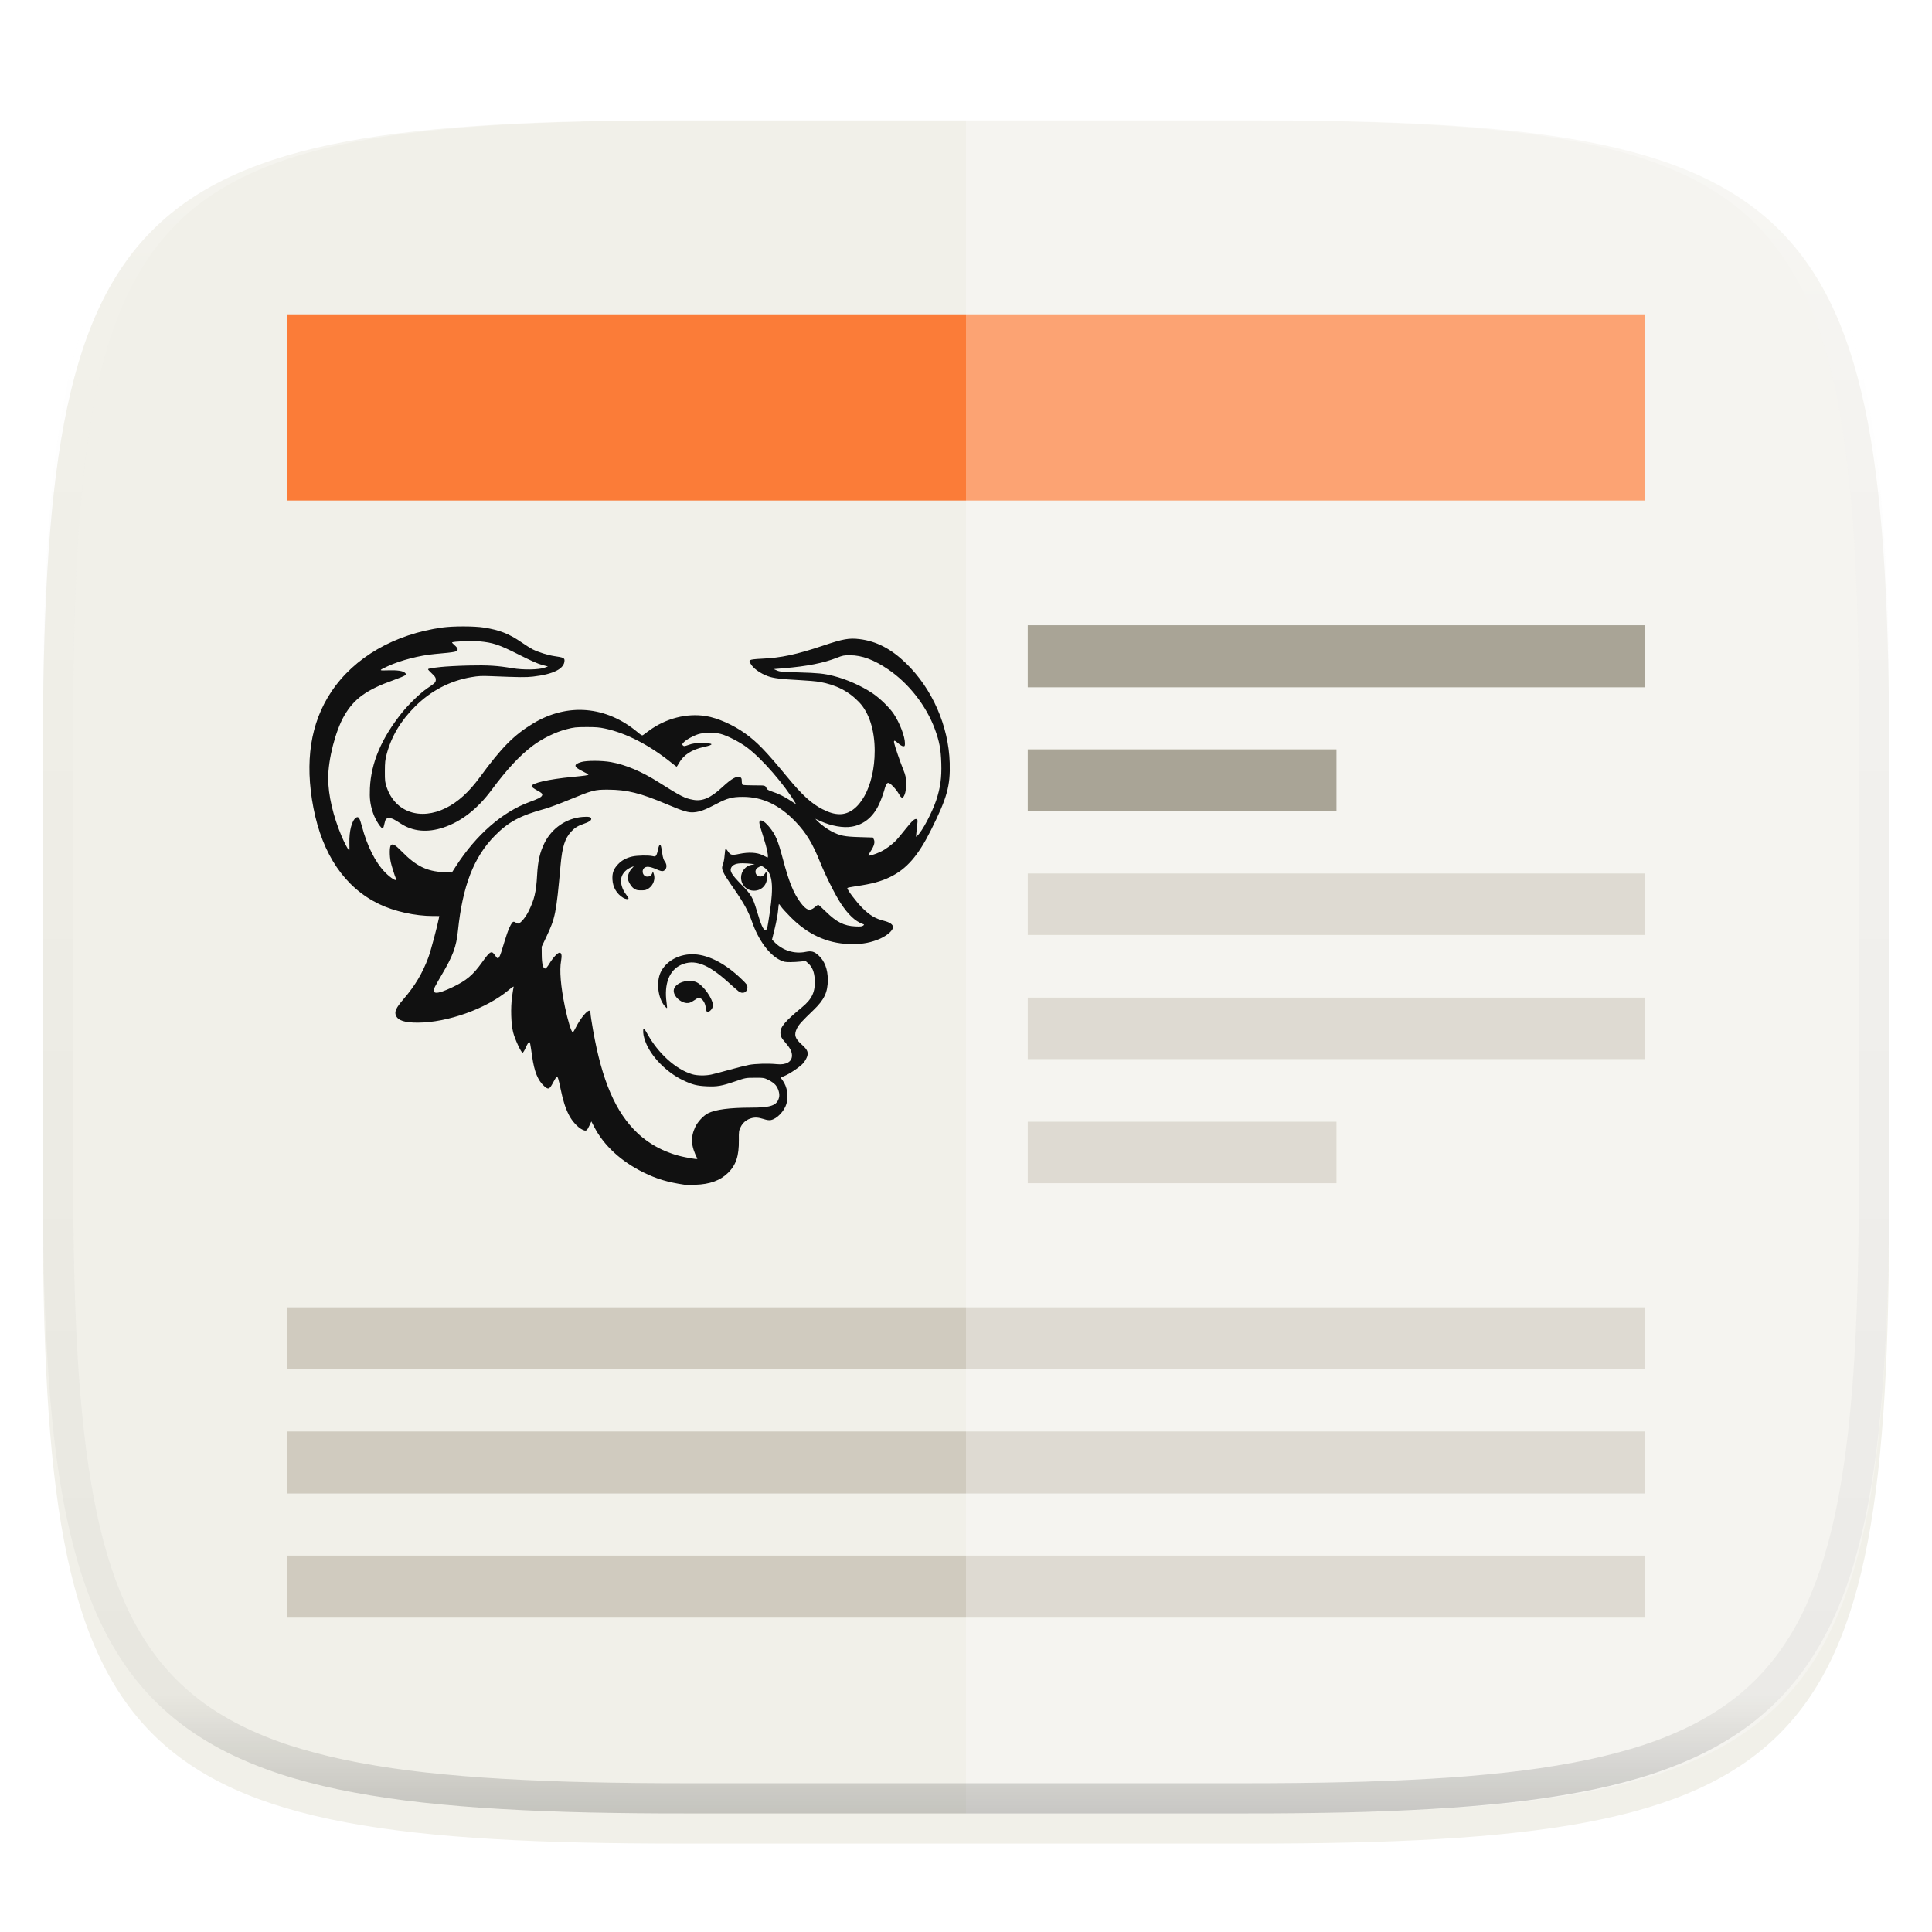
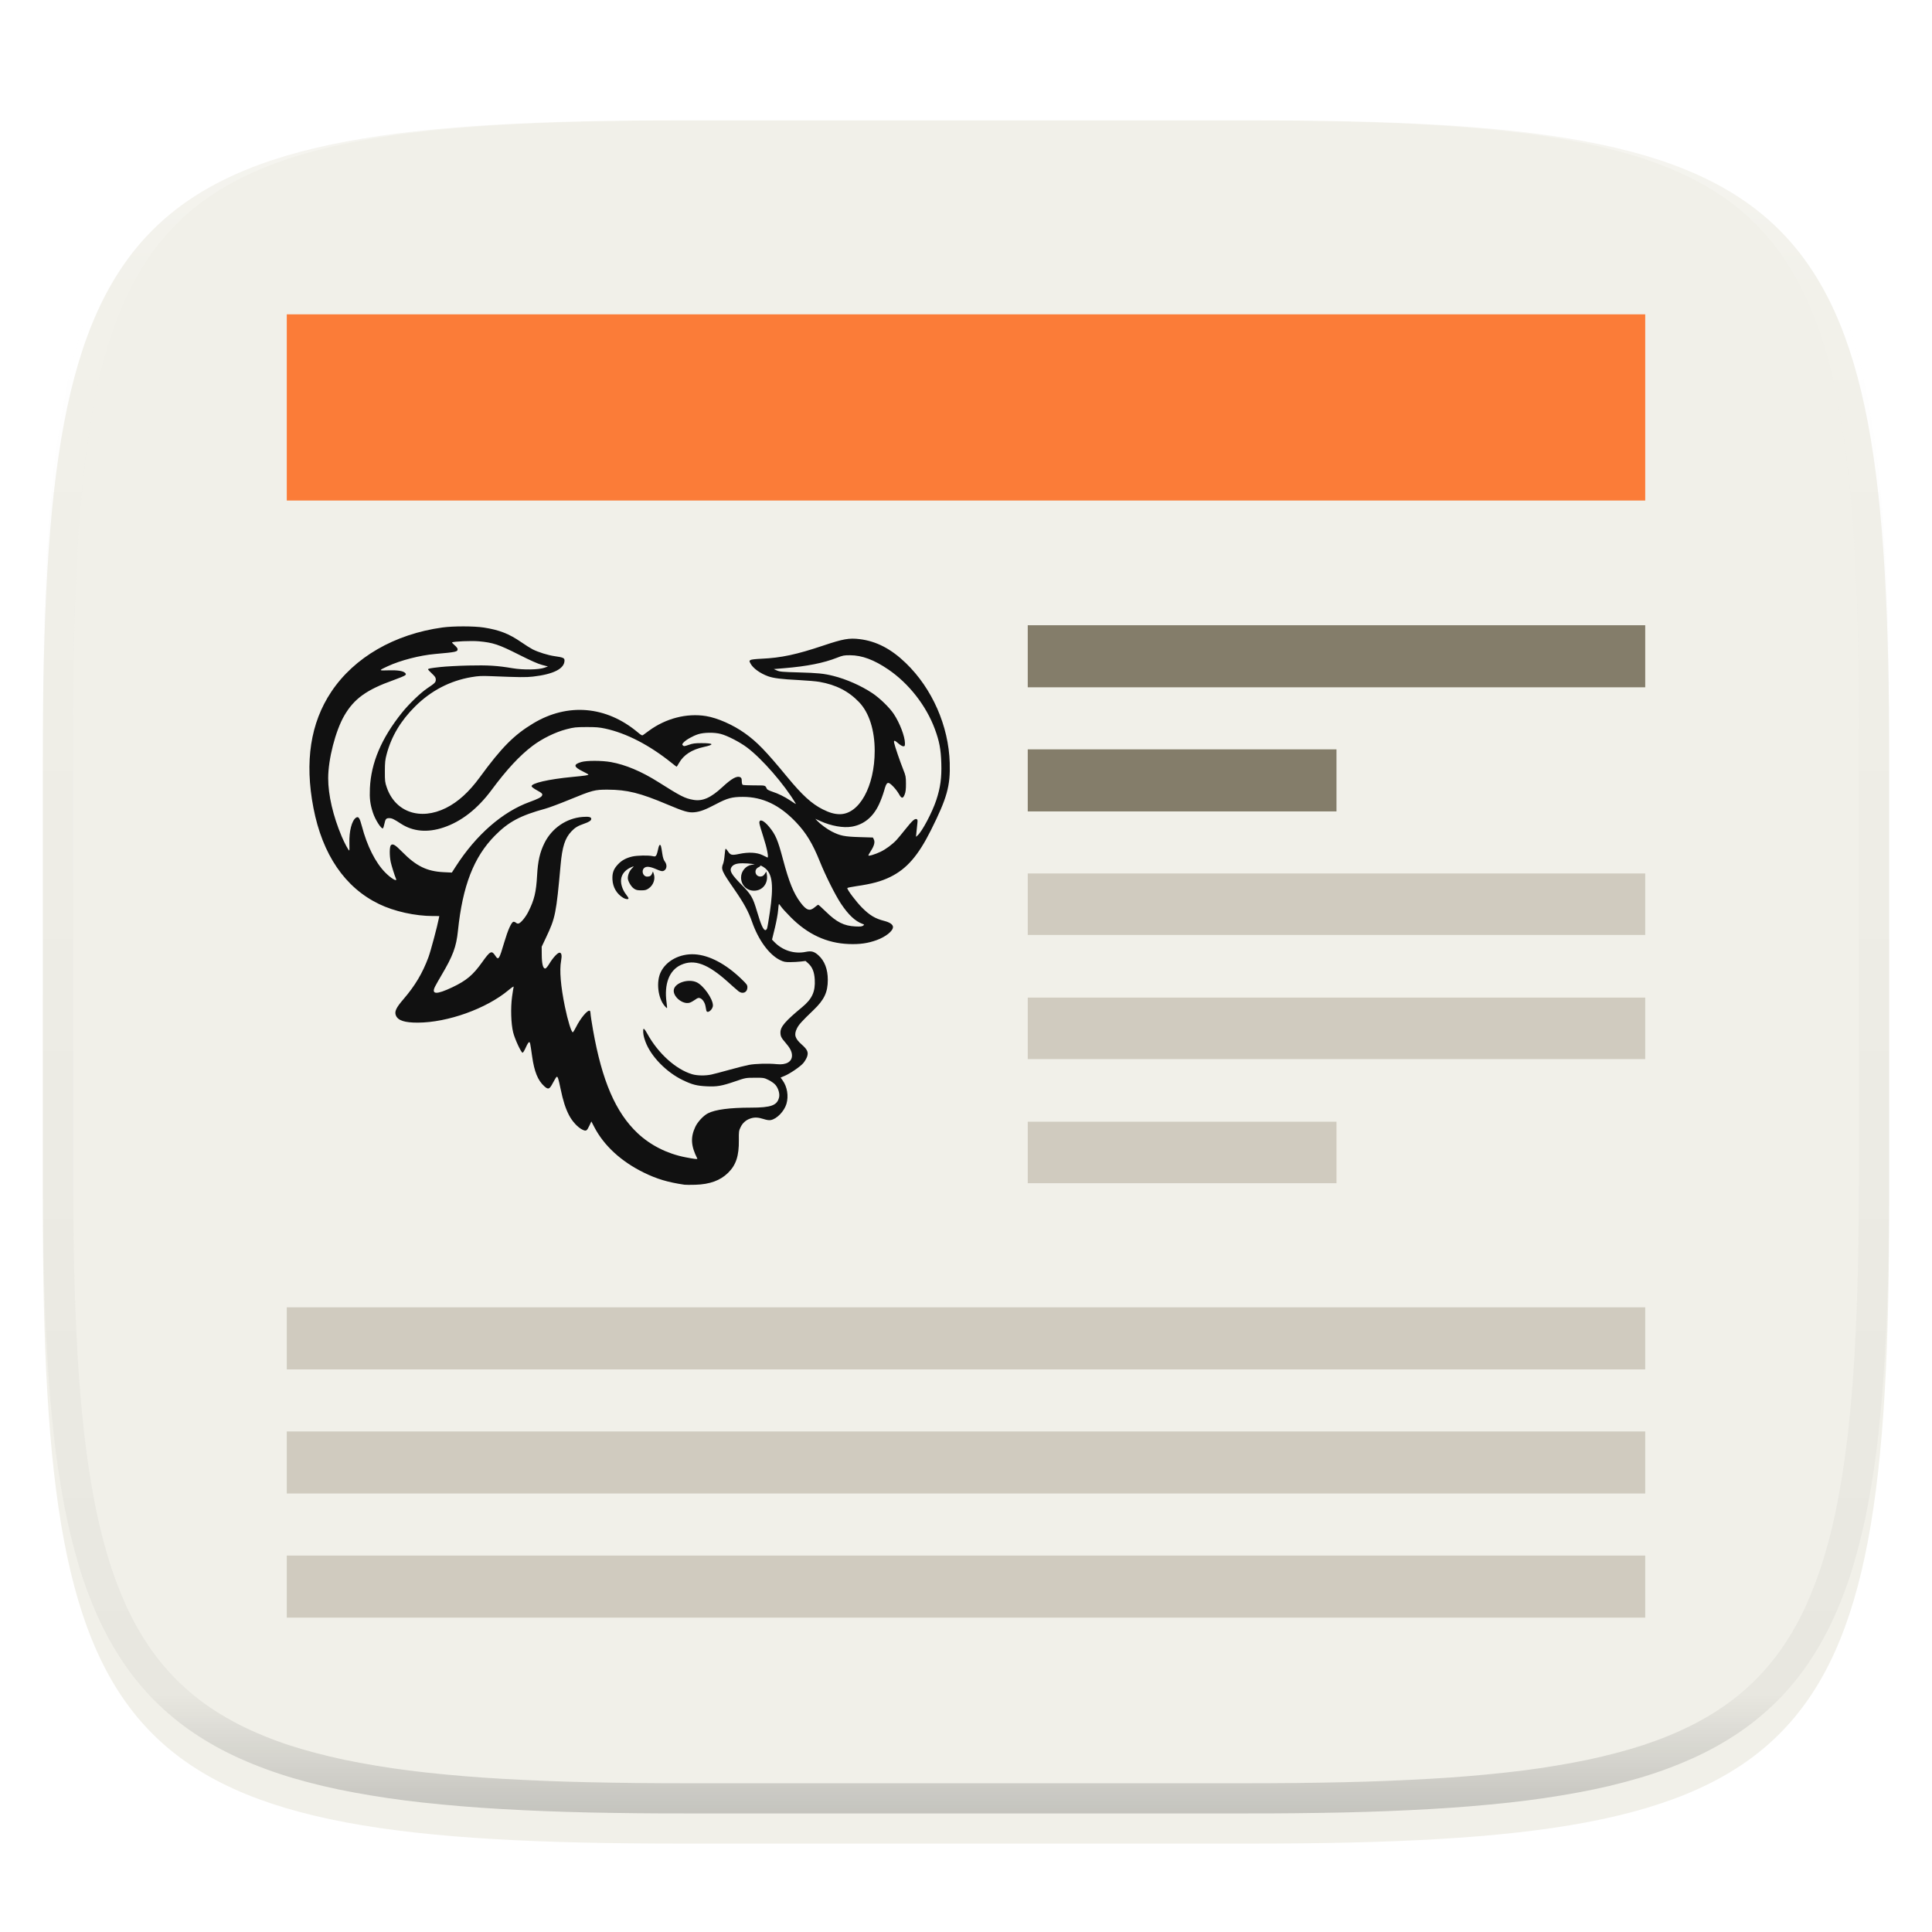
<svg xmlns="http://www.w3.org/2000/svg" style="isolation:isolate" width="256" height="256" viewBox="0 0 256 256">
  <defs>
    <filter id="H1rpE7PuFkoUkUreLiEY2akaYDgGDZmw" width="400%" height="400%" x="-200%" y="-200%" color-interpolation-filters="sRGB" filterUnits="objectBoundingBox">
      <feGaussianBlur in="SourceGraphic" stdDeviation="4.294" />
      <feOffset dx="0" dy="4" result="pf_100_offsetBlur" />
      <feFlood flood-opacity=".4" />
      <feComposite in2="pf_100_offsetBlur" operator="in" result="pf_100_dropShadow" />
      <feBlend in="SourceGraphic" in2="pf_100_dropShadow" mode="normal" />
    </filter>
  </defs>
  <g filter="url(#H1rpE7PuFkoUkUreLiEY2akaYDgGDZmw)">
    <path fill="#f1f0e9" d="M 165.685 11.947 C 239.74 11.947 250.324 22.504 250.324 96.491 L 250.324 155.742 C 250.324 229.728 239.74 240.285 165.685 240.285 L 90.315 240.285 C 16.26 240.285 5.676 229.728 5.676 155.742 L 5.676 96.491 C 5.676 22.504 16.26 11.947 90.315 11.947 L 165.685 11.947 L 165.685 11.947 Z" />
  </g>
  <path fill="#fb7c38" d="M 218 66.322 L 38 66.322 L 38 41.652 L 218 41.652 L 218 66.322 Z" />
  <path fill="#847d6a" fill-opacity=".997" d="M 136.182 91.071 L 136.182 82.847 L 218 82.847 L 218 91.071 L 136.182 91.071 L 136.182 91.071 Z M 136.182 107.517 L 136.182 99.294 L 177.091 99.294 L 177.091 107.517 L 136.182 107.517 L 136.182 107.517 Z" />
  <g opacity=".5">
    <path fill="#aea795" fill-opacity=".996" d="M 136.182 123.888 L 136.182 115.74 L 218 115.74 L 218 123.888 L 136.182 123.888 L 136.182 123.888 Z M 38 181.451 L 38 173.228 L 218 173.228 L 218 181.451 L 38 181.451 L 38 181.451 Z M 136.182 140.335 L 136.182 132.187 L 218 132.187 L 218 140.335 L 136.182 140.335 L 136.182 140.335 Z M 136.182 156.781 L 136.182 148.633 L 177.091 148.633 L 177.091 156.781 L 136.182 156.781 L 136.182 156.781 Z M 38 197.898 L 38 189.674 L 218 189.674 L 218 197.898 L 38 197.898 L 38 197.898 Z M 38 214.344 L 38 206.121 L 218 206.121 L 218 214.344 L 38 214.344 L 38 214.344 Z" />
  </g>
  <path fill="#111111" d="M 90.692 156.981 C 88.501 156.66 87.02 156.218 85.286 155.364 C 82.299 153.894 80.026 151.801 78.747 149.343 L 78.359 148.597 L 78.109 149.127 C 77.759 149.865 77.679 149.916 77.201 149.7 C 76.591 149.425 75.824 148.6 75.389 147.75 C 74.922 146.838 74.611 145.867 74.282 144.286 C 73.993 142.902 73.907 142.635 73.766 142.682 C 73.711 142.7 73.491 143.05 73.278 143.459 C 72.811 144.355 72.656 144.417 72.111 143.924 C 71.267 143.16 70.795 141.996 70.508 139.968 C 70.248 138.137 70.238 138.09 70.103 138.09 C 70.035 138.09 69.843 138.405 69.675 138.79 C 69.507 139.175 69.314 139.49 69.245 139.49 C 69.053 139.49 68.214 137.676 67.993 136.783 C 67.711 135.648 67.648 133.548 67.851 132.069 C 67.936 131.453 68.03 130.868 68.06 130.768 C 68.095 130.652 67.842 130.814 67.365 131.212 C 64.439 133.657 59.31 135.492 55.369 135.505 C 53.621 135.51 52.738 135.224 52.462 134.562 C 52.245 134.042 52.476 133.542 53.462 132.396 C 55.001 130.606 55.983 128.957 56.769 126.843 C 57.061 126.058 57.956 122.712 58.15 121.686 L 58.207 121.382 L 57.393 121.381 C 54.995 121.376 52.253 120.769 50.237 119.796 C 45.707 117.612 42.726 113.246 41.531 107.047 C 40.35 100.915 41.139 95.792 43.903 91.655 C 46.946 87.099 52.276 84.019 58.628 83.145 C 60.06 82.948 62.823 82.952 64.112 83.153 C 66.173 83.475 67.454 83.976 69.078 85.097 C 69.637 85.483 70.315 85.909 70.585 86.045 C 71.325 86.418 72.614 86.82 73.45 86.939 C 74.614 87.105 74.801 87.184 74.801 87.513 C 74.801 88.6 73.356 89.34 70.625 89.652 C 69.703 89.758 68.857 89.749 65.015 89.593 C 63.799 89.544 63.394 89.565 62.451 89.725 C 59.621 90.208 57.094 91.527 54.998 93.615 C 53.095 95.51 51.874 97.555 51.241 99.908 C 51.035 100.677 51.001 100.998 50.997 102.202 C 50.994 103.494 51.013 103.659 51.251 104.348 C 52.377 107.613 55.688 108.757 59.097 107.059 C 60.694 106.264 62.149 104.942 63.574 102.994 C 66.47 99.034 68.103 97.387 70.658 95.85 C 75.214 93.11 80.316 93.539 84.476 97.013 C 84.997 97.449 85.083 97.49 85.234 97.379 L 85.998 96.82 C 88.227 95.186 91 94.472 93.534 94.88 C 95.07 95.128 97.138 96.04 98.707 97.163 C 100.325 98.321 101.446 99.479 104.314 102.955 C 106.301 105.365 107.544 106.499 109.005 107.237 C 109.891 107.684 110.541 107.872 111.234 107.884 C 113.842 107.928 115.903 104.217 115.902 99.483 C 115.901 96.752 115.168 94.449 113.858 93.067 C 112.47 91.601 110.787 90.735 108.58 90.35 C 108.15 90.274 106.947 90.169 105.908 90.117 C 103.522 89.995 102.491 89.868 101.771 89.607 C 100.714 89.223 99.782 88.548 99.449 87.924 C 99.277 87.601 99.275 87.575 99.427 87.463 C 99.529 87.387 100.076 87.322 100.918 87.284 C 103.503 87.167 105.542 86.732 109.099 85.538 C 111.724 84.657 112.516 84.517 113.909 84.688 C 116.127 84.961 118.074 85.972 120.039 87.871 C 123.524 91.24 125.697 96.183 125.845 101.082 C 125.937 104.134 125.492 105.729 123.356 110 C 121.661 113.388 120.148 115.129 117.967 116.199 C 116.761 116.79 115.542 117.121 113.456 117.423 C 112.802 117.518 112.267 117.631 112.267 117.674 C 112.267 117.919 113.462 119.503 114.223 120.266 C 115.237 121.283 115.966 121.719 117.16 122.024 C 117.911 122.215 118.325 122.506 118.325 122.84 C 118.325 123.363 117.372 124.127 116.17 124.566 C 115 124.993 113.92 125.145 112.454 125.088 C 109.549 124.975 107.025 123.806 104.765 121.526 C 104.201 120.958 103.635 120.336 103.507 120.145 C 103.378 119.953 103.248 119.797 103.217 119.796 C 103.187 119.796 103.136 120.163 103.105 120.612 C 103.073 121.062 102.879 122.121 102.673 122.966 L 102.298 124.503 L 102.599 124.816 C 103.684 125.943 105.261 126.44 106.765 126.128 C 107.511 125.974 107.884 126.074 108.445 126.579 C 109.262 127.314 109.688 128.43 109.688 129.829 C 109.688 131.479 109.221 132.468 107.796 133.836 C 106.24 135.33 105.851 135.76 105.603 136.259 C 105.181 137.108 105.329 137.607 106.246 138.418 C 107.009 139.093 107.157 139.457 106.92 140.079 C 106.797 140.365 106.633 140.633 106.435 140.873 C 106.039 141.337 104.676 142.267 103.954 142.566 L 103.432 142.783 L 103.699 143.153 C 104.312 144.001 104.514 145.235 104.208 146.268 C 103.916 147.25 102.937 148.263 102.134 148.414 C 101.901 148.457 101.608 148.415 101.178 148.277 C 100.451 148.042 99.95 148.024 99.416 148.213 C 98.851 148.399 98.387 148.811 98.136 149.351 C 97.903 149.83 97.889 149.933 97.902 151.069 C 97.927 153.158 97.531 154.364 96.477 155.404 C 95.443 156.423 94.055 156.93 92.136 156.987 C 91.495 157.006 90.845 157.004 90.692 156.981 L 90.692 156.981 Z M 92.396 153.514 C 91.551 151.85 91.479 150.713 92.13 149.32 C 92.448 148.641 93.204 147.828 93.805 147.521 C 94.782 147.022 96.68 146.771 99.499 146.769 C 102.185 146.768 102.984 146.474 103.234 145.395 C 103.342 144.928 103.136 144.218 102.761 143.764 C 102.597 143.566 102.208 143.287 101.85 143.111 C 101.239 142.81 101.2 142.803 100.013 142.807 C 98.801 142.811 98.799 142.812 97.402 143.291 C 95.622 143.901 95.001 144.008 93.636 143.941 C 92.334 143.878 91.73 143.723 90.505 143.138 C 88.295 142.084 86.229 139.959 85.519 138.011 C 85.282 137.362 85.203 136.943 85.23 136.48 C 85.248 136.168 85.411 136.32 85.782 136.993 C 87.213 139.59 89.564 141.708 91.722 142.344 C 92.372 142.535 93.437 142.554 94.233 142.389 C 94.541 142.325 95.608 142.045 96.605 141.767 C 97.603 141.489 98.777 141.192 99.215 141.107 C 100.08 140.939 101.826 140.893 102.947 141.008 C 104.187 141.136 104.962 140.68 104.942 139.833 C 104.931 139.334 104.673 138.837 104.067 138.145 C 103.527 137.529 103.413 137.297 103.413 136.806 C 103.413 136.043 104.04 135.313 106.294 133.448 C 107.612 132.358 108.05 131.394 107.958 129.783 C 107.902 128.805 107.639 128.144 107.117 127.672 L 106.742 127.333 L 106.126 127.407 C 105.658 127.456 105.188 127.482 104.718 127.486 C 104.034 127.489 103.852 127.453 103.379 127.224 C 101.916 126.514 100.492 124.57 99.641 122.123 C 99.17 120.768 98.568 119.67 97.273 117.8 C 95.625 115.423 95.515 115.169 95.817 114.446 C 95.893 114.262 95.983 113.752 96.017 113.311 C 96.051 112.87 96.108 112.491 96.144 112.469 C 96.18 112.446 96.31 112.583 96.433 112.773 C 96.786 113.317 96.949 113.358 97.942 113.15 C 99.182 112.889 100.289 112.946 101.037 113.309 L 101.68 113.62 C 101.897 113.724 101.628 112.354 101.142 110.875 C 100.853 109.999 100.617 109.168 100.617 109.029 C 100.617 108.452 101.211 108.698 101.927 109.572 C 102.774 110.606 103.065 111.291 103.749 113.869 C 104.546 116.871 105.154 118.37 106.066 119.584 C 106.851 120.631 107.297 120.78 107.955 120.216 C 108.165 120.036 108.374 119.889 108.42 119.889 C 108.466 119.889 108.922 120.299 109.433 120.799 C 110.858 122.195 111.84 122.688 113.339 122.758 C 113.989 122.789 114.22 122.766 114.364 122.657 C 114.546 122.52 114.544 122.514 114.271 122.414 C 113.311 122.061 112.403 121.204 111.423 119.726 C 110.677 118.603 109.369 115.988 108.631 114.149 C 107.684 111.787 106.822 110.365 105.489 108.962 C 103.303 106.661 101.062 105.591 98.427 105.59 C 97.005 105.59 96.37 105.761 94.89 106.543 C 93.456 107.301 92.774 107.557 91.996 107.63 C 91.229 107.701 90.633 107.529 88.433 106.599 C 84.812 105.069 83.099 104.643 80.533 104.634 C 78.799 104.627 78.511 104.703 75.393 105.986 C 74.154 106.496 72.749 107.02 72.27 107.151 C 68.936 108.064 67.384 108.892 65.572 110.729 C 62.776 113.562 61.295 117.376 60.681 123.327 C 60.46 125.472 60.023 126.645 58.47 129.269 C 58.189 129.74 57.918 130.217 57.659 130.7 C 57.108 131.79 57.817 131.826 59.941 130.817 C 61.801 129.933 62.679 129.195 63.886 127.499 C 64.953 126.001 65.143 125.904 65.614 126.616 C 66.058 127.287 66.134 127.174 66.831 124.814 C 67.298 123.232 67.764 122.193 68.028 122.144 C 68.121 122.127 68.275 122.183 68.37 122.269 C 68.475 122.365 68.616 122.403 68.728 122.367 C 69.038 122.269 69.647 121.527 70.009 120.806 C 70.803 119.228 71.046 118.213 71.169 115.969 C 71.271 114.103 71.536 112.94 72.136 111.722 C 73.111 109.743 75.042 108.416 77.191 108.248 C 78.016 108.184 78.343 108.256 78.343 108.502 C 78.343 108.726 78.07 108.912 77.401 109.143 C 76.569 109.429 76.174 109.669 75.7 110.178 C 74.857 111.08 74.5 112.196 74.282 114.616 C 73.701 121.059 73.589 121.618 72.362 124.206 L 71.776 125.443 L 71.784 126.516 C 71.793 127.705 71.95 128.336 72.237 128.336 C 72.343 128.336 72.546 128.1 72.799 127.683 C 73.278 126.89 73.886 126.236 74.142 126.236 C 74.407 126.236 74.478 126.606 74.349 127.311 C 74.118 128.562 74.293 130.671 74.852 133.388 C 75.232 135.234 75.71 136.783 75.9 136.783 C 75.947 136.783 76.136 136.478 76.323 136.106 C 76.927 134.898 77.88 133.766 78.152 133.934 C 78.206 133.967 78.249 134.133 78.249 134.302 C 78.249 134.472 78.397 135.446 78.577 136.467 C 79.767 143.222 81.577 147.412 84.489 150.156 C 86.179 151.747 88.401 152.87 90.785 153.336 C 92.075 153.588 92.455 153.63 92.396 153.514 L 92.396 153.514 Z M 93.594 133.913 C 93.55 133.729 93.515 133.542 93.487 133.355 C 93.41 132.859 93.092 132.379 92.764 132.263 C 92.551 132.188 92.449 132.221 92.09 132.479 C 91.857 132.647 91.535 132.821 91.374 132.867 C 90.433 133.138 89.093 132.003 89.291 131.102 C 89.487 130.207 91.219 129.662 92.302 130.155 C 93.207 130.566 94.466 132.348 94.466 133.219 C 94.466 133.78 93.723 134.371 93.594 133.913 Z M 88.044 133.264 C 87.178 132.213 86.938 130.124 87.536 128.845 C 88.256 127.303 90.097 126.331 92.064 126.453 C 93.993 126.573 96.17 127.724 98.245 129.723 C 98.96 130.412 99.034 130.515 99.034 130.833 C 99.033 131.501 98.407 131.774 97.857 131.347 C 97.402 130.964 96.955 130.572 96.517 130.17 C 93.785 127.703 91.995 127.046 90.22 127.86 C 88.68 128.566 87.983 130.385 88.321 132.819 C 88.376 133.213 88.402 133.554 88.379 133.577 C 88.355 133.6 88.205 133.459 88.044 133.264 L 88.044 133.264 Z M 82.574 118.965 C 81.717 118.442 81.207 117.574 81.153 116.547 C 81.108 115.681 81.296 115.158 81.875 114.539 C 82.369 114.009 82.95 113.69 83.77 113.496 C 84.414 113.344 85.926 113.314 86.478 113.442 C 86.787 113.514 86.847 113.499 86.96 113.323 C 87.031 113.213 87.139 112.86 87.201 112.539 C 87.269 112.191 87.362 111.955 87.432 111.955 C 87.567 111.955 87.608 112.1 87.758 113.117 C 87.834 113.634 87.935 113.947 88.091 114.153 C 88.449 114.622 88.355 115.234 87.899 115.408 C 87.731 115.471 87.511 115.417 86.949 115.171 C 86.106 114.802 85.607 114.76 85.333 115.036 C 84.951 115.418 85.222 116.156 85.744 116.156 C 86.108 116.156 86.278 116.052 86.403 115.754 L 86.52 115.474 L 86.636 115.825 C 86.855 116.49 86.569 117.29 85.963 117.711 C 85.637 117.937 85.491 117.976 84.961 117.976 C 84.453 117.976 84.278 117.933 83.996 117.742 C 83.627 117.492 83.189 116.741 83.189 116.358 C 83.189 115.928 83.406 115.406 83.72 115.082 C 84.014 114.779 84.019 114.763 83.798 114.848 C 83.021 115.144 82.514 115.638 82.345 116.267 C 82.164 116.942 82.42 117.845 83.001 118.58 C 83.155 118.776 83.282 118.982 83.282 119.039 C 83.282 119.2 82.892 119.16 82.574 118.965 Z M 101.641 123.019 C 101.69 122.892 101.856 121.915 102.012 120.846 C 102.519 117.37 102.357 115.842 101.4 115.052 C 101.117 114.818 100.564 114.547 100.75 114.732 C 100.781 114.764 100.68 114.843 100.525 114.908 C 99.822 115.204 100.062 116.212 100.818 116.139 C 101.043 116.117 101.179 116.027 101.331 115.8 L 101.539 115.49 L 101.602 115.829 C 101.826 117.024 101.06 118.022 99.918 118.022 C 98.94 118.022 98.194 117.267 98.194 116.275 C 98.194 115.45 98.82 114.702 99.604 114.589 L 100.012 114.53 L 99.592 114.463 C 99.362 114.426 98.837 114.393 98.427 114.389 C 97.581 114.382 97.12 114.552 96.897 114.954 C 96.649 115.403 96.935 115.888 98.22 117.193 C 99.534 118.527 99.755 118.904 100.295 120.729 C 100.832 122.549 101.146 123.249 101.423 123.249 C 101.495 123.249 101.593 123.146 101.641 123.019 Z M 52.477 116.459 C 52.28 115.988 51.878 114.713 51.776 114.232 C 51.594 113.376 51.606 112.184 51.798 111.992 C 52.042 111.747 52.372 111.941 53.269 112.856 C 55.135 114.759 56.558 115.459 58.785 115.567 L 59.872 115.62 L 60.402 114.797 C 63.103 110.604 66.583 107.569 70.188 106.261 C 71.257 105.873 71.696 105.651 71.809 105.44 C 71.938 105.199 71.843 105.098 71.117 104.7 C 70.761 104.505 70.456 104.279 70.441 104.197 C 70.361 103.785 72.655 103.254 75.826 102.95 C 77.536 102.787 77.971 102.723 77.967 102.635 C 77.966 102.602 77.622 102.407 77.202 102.202 C 75.994 101.61 75.947 101.292 77.02 100.973 C 77.734 100.761 79.748 100.765 80.952 100.98 C 82.888 101.327 85.017 102.224 87.241 103.631 C 90.225 105.519 90.733 105.778 91.849 105.98 C 93.082 106.204 94.167 105.732 95.716 104.297 C 96.97 103.135 97.66 102.759 98.103 102.996 C 98.244 103.072 98.287 103.192 98.287 103.506 C 98.287 103.733 98.34 103.951 98.404 103.993 C 98.468 104.034 99.165 104.068 99.954 104.068 C 101.488 104.068 101.379 104.037 101.621 104.544 C 101.66 104.626 101.985 104.787 102.343 104.902 C 103.101 105.145 103.993 105.584 104.718 106.072 C 105.458 106.568 105.507 106.594 105.415 106.44 C 103.925 103.929 100.981 100.544 98.986 99.046 C 98.021 98.322 96.373 97.473 95.491 97.247 C 94.626 97.025 93.278 97.044 92.509 97.289 C 91.808 97.512 90.881 98.038 90.568 98.391 C 90.375 98.608 90.367 98.65 90.493 98.776 C 90.619 98.902 90.702 98.893 91.269 98.694 C 91.79 98.51 92.087 98.47 92.928 98.469 C 94.59 98.468 94.715 98.659 93.259 98.976 C 91.662 99.324 90.582 100.024 89.972 101.105 C 89.82 101.375 89.678 101.595 89.658 101.595 C 89.637 101.595 89.364 101.388 89.051 101.135 C 86.074 98.733 83.019 97.151 80.174 96.537 C 79.408 96.372 78.935 96.335 77.69 96.339 C 76.279 96.344 76.06 96.368 75.034 96.635 C 73.576 97.015 71.834 97.871 70.562 98.832 C 68.851 100.127 67.164 101.943 65.136 104.675 C 63.274 107.184 61.133 108.855 58.766 109.647 C 56.639 110.359 54.718 110.186 53.119 109.141 C 52.175 108.524 51.93 108.409 51.564 108.409 C 51.165 108.409 51.067 108.525 50.934 109.162 C 50.876 109.441 50.797 109.703 50.758 109.745 C 50.572 109.945 49.734 108.659 49.413 107.68 C 49.046 106.56 48.953 105.808 49.014 104.448 C 49.163 101.07 50.549 97.809 53.276 94.415 C 54.193 93.273 55.741 91.786 56.632 91.191 C 57.641 90.518 57.745 90.41 57.745 90.048 C 57.745 89.787 57.657 89.65 57.233 89.25 C 56.951 88.984 56.72 88.737 56.72 88.7 C 56.72 88.589 56.992 88.536 58.351 88.385 C 59.069 88.305 60.746 88.215 62.079 88.185 C 64.668 88.126 65.885 88.2 67.898 88.541 C 69.329 88.783 71.375 88.752 72.141 88.477 L 72.603 88.31 L 71.82 88.103 C 71.277 87.959 70.321 87.534 68.702 86.718 C 66.083 85.396 65.345 85.151 63.462 84.976 C 62.48 84.884 60.038 84.988 59.899 85.127 C 59.876 85.15 60.032 85.319 60.246 85.502 C 60.46 85.686 60.635 85.911 60.635 86.004 C 60.635 86.37 60.494 86.401 57.619 86.66 C 55.601 86.841 53.057 87.501 51.378 88.278 C 50.141 88.85 50.143 88.87 51.426 88.824 C 52.657 88.78 53.437 88.9 53.681 89.17 C 53.821 89.325 53.82 89.349 53.667 89.488 C 53.576 89.57 52.894 89.854 52.152 90.118 C 48.568 91.392 46.915 92.584 45.616 94.828 C 44.451 96.84 43.485 100.602 43.486 103.121 C 43.487 105.35 44.129 108.113 45.276 110.835 C 45.637 111.69 46.181 112.702 46.28 112.702 C 46.307 112.702 46.314 112.261 46.297 111.722 C 46.246 110.153 46.62 108.71 47.173 108.348 C 47.5 108.134 47.658 108.364 47.953 109.482 C 48.64 112.093 49.74 114.28 51.029 115.596 C 51.802 116.385 52.662 116.897 52.477 116.459 L 52.477 116.459 Z M 116.681 112.863 C 117.365 112.538 118.219 111.907 118.782 111.311 C 118.956 111.126 119.491 110.483 119.97 109.881 C 120.885 108.732 121.206 108.443 121.46 108.54 C 121.588 108.59 121.603 108.688 121.553 109.134 C 121.52 109.428 121.466 109.942 121.433 110.275 L 121.373 110.882 L 121.587 110.695 C 122.184 110.173 123.518 107.656 124.055 106.037 C 124.608 104.368 124.787 103.064 124.728 101.128 C 124.671 99.281 124.47 98.216 123.872 96.601 C 122.725 93.503 120.433 90.569 117.71 88.713 C 115.824 87.427 114.223 86.83 112.64 86.823 C 111.841 86.819 111.673 86.851 110.916 87.15 C 109.138 87.852 106.951 88.286 103.926 88.538 L 102.528 88.655 L 102.947 88.842 C 103.318 89.008 103.656 89.038 105.837 89.098 C 108.369 89.168 109.171 89.249 110.42 89.562 C 112.155 89.997 114.108 90.861 115.602 91.855 C 116.561 92.492 117.855 93.747 118.416 94.584 C 119.216 95.777 119.91 97.592 119.91 98.49 C 119.91 98.846 119.887 98.888 119.69 98.888 C 119.566 98.888 119.285 98.725 119.047 98.515 C 118.527 98.057 118.404 98.042 118.481 98.445 C 118.56 98.858 119.252 100.885 119.685 101.968 C 120.014 102.792 120.04 102.924 120.044 103.835 C 120.048 104.572 120.007 104.925 119.879 105.259 C 119.651 105.851 119.455 105.84 119.117 105.217 C 118.907 104.864 118.658 104.535 118.374 104.237 C 117.641 103.478 117.484 103.547 117.151 104.775 C 116.965 105.406 116.733 106.022 116.457 106.619 C 115.674 108.272 114.464 109.259 112.884 109.534 C 111.733 109.734 110.13 109.448 108.655 108.778 L 108.032 108.495 L 108.309 108.786 C 108.72 109.219 109.633 109.887 110.216 110.181 C 111.335 110.747 111.887 110.859 113.851 110.919 L 115.667 110.975 L 115.796 111.244 C 115.962 111.592 115.827 112.09 115.383 112.771 C 115.207 113.039 115.063 113.298 115.063 113.346 C 115.063 113.478 115.936 113.218 116.681 112.863 L 116.681 112.863 Z" />
  <g opacity=".3">
-     <path fill="#ffffff" d="M 128 11.947 L 128 240.285 L 165.685 240.285 C 239.74 240.285 250.324 229.728 250.324 155.742 L 250.324 96.491 C 250.324 22.504 239.74 11.947 165.685 11.947 L 128 11.947 L 128 11.947 Z" />
-   </g>
+     </g>
  <g opacity=".4">
    <linearGradient id="_lgradient_202" x1=".517" x2=".517" y1="0" y2="1" gradientTransform="matrix(244.65,0,0,228.34,5.68,11.95)" gradientUnits="userSpaceOnUse">
      <stop offset="0%" style="stop-color:#ffffff" />
      <stop offset="12.5%" stop-opacity=".098" style="stop-color:#ffffff" />
      <stop offset="92.5%" stop-opacity=".098" style="stop-color:#000000" />
      <stop offset="100%" stop-opacity=".498" style="stop-color:#000000" />
    </linearGradient>
    <path fill="url(#_lgradient_202)" fill-rule="evenodd" d="M 165.068 11.951 C 169.396 11.941 173.724 11.991 178.052 12.089 C 181.927 12.167 185.803 12.315 189.678 12.541 C 193.131 12.737 196.583 13.022 200.026 13.395 C 203.085 13.73 206.144 14.181 209.174 14.741 C 211.889 15.243 214.574 15.881 217.22 16.657 C 219.62 17.355 221.971 18.219 224.243 19.241 C 226.358 20.184 228.384 21.304 230.302 22.591 C 232.142 23.829 233.863 25.244 235.437 26.806 C 237.001 28.378 238.417 30.088 239.656 31.925 C 240.945 33.841 242.066 35.865 243.02 37.967 C 244.043 40.247 244.909 42.585 245.617 44.972 C 246.394 47.615 247.034 50.297 247.535 53.009 C 248.096 56.035 248.548 59.081 248.883 62.136 C 249.257 65.575 249.542 69.014 249.739 72.462 C 249.965 76.323 250.112 80.194 250.201 84.055 C 250.289 88.378 250.339 92.701 250.329 97.014 L 250.329 155.226 C 250.339 159.549 250.289 163.862 250.201 168.185 C 250.112 172.056 249.965 175.917 249.739 179.778 C 249.542 183.226 249.257 186.675 248.883 190.104 C 248.548 193.159 248.096 196.215 247.535 199.241 C 247.034 201.943 246.394 204.625 245.617 207.268 C 244.909 209.655 244.043 212.003 243.02 214.273 C 242.066 216.385 240.945 218.399 239.656 220.315 C 238.417 222.152 237.001 223.872 235.437 225.434 C 233.863 226.996 232.142 228.411 230.302 229.649 C 228.384 230.936 226.358 232.056 224.243 232.999 C 221.971 234.021 219.62 234.885 217.22 235.593 C 214.574 236.369 211.889 237.007 209.174 237.499 C 206.144 238.068 203.085 238.51 200.026 238.845 C 196.583 239.218 193.131 239.503 189.678 239.699 C 185.803 239.925 181.927 240.073 178.052 240.161 C 173.724 240.249 169.396 240.299 165.068 240.289 L 90.942 240.289 C 86.614 240.299 82.286 240.249 77.958 240.161 C 74.083 240.073 70.207 239.925 66.332 239.699 C 62.879 239.503 59.427 239.218 55.984 238.845 C 52.925 238.51 49.866 238.068 46.836 237.499 C 44.121 237.007 41.436 236.369 38.79 235.593 C 36.39 234.885 34.039 234.021 31.767 232.999 C 29.652 232.056 27.626 230.936 25.708 229.649 C 23.868 228.411 22.147 226.996 20.573 225.434 C 19.009 223.872 17.593 222.152 16.354 220.315 C 15.065 218.399 13.944 216.385 12.99 214.273 C 11.967 212.003 11.101 209.655 10.393 207.268 C 9.616 204.625 8.976 201.943 8.475 199.241 C 7.914 196.215 7.462 193.159 7.127 190.104 C 6.753 186.675 6.468 183.226 6.271 179.778 C 6.045 175.917 5.898 172.056 5.809 168.185 C 5.721 163.862 5.671 159.549 5.681 155.226 L 5.681 97.014 C 5.671 92.701 5.721 88.378 5.809 84.055 C 5.898 80.194 6.045 76.323 6.271 72.462 C 6.468 69.014 6.753 65.575 7.127 62.136 C 7.462 59.081 7.914 56.035 8.475 53.009 C 8.976 50.297 9.616 47.615 10.393 44.972 C 11.101 42.585 11.967 40.247 12.99 37.967 C 13.944 35.865 15.065 33.841 16.354 31.925 C 17.593 30.088 19.009 28.378 20.573 26.806 C 22.147 25.244 23.868 23.829 25.708 22.591 C 27.626 21.304 29.652 20.184 31.767 19.241 C 34.039 18.219 36.39 17.355 38.79 16.657 C 41.436 15.881 44.121 15.243 46.836 14.741 C 49.866 14.181 52.925 13.73 55.984 13.395 C 59.427 13.022 62.879 12.737 66.332 12.541 C 70.207 12.315 74.083 12.167 77.958 12.089 C 82.286 11.991 86.614 11.941 90.942 11.951 L 165.068 11.951 Z M 165.078 15.96 C 169.376 15.95 173.675 15.999 177.973 16.087 C 181.8 16.176 185.626 16.323 189.452 16.539 C 192.836 16.736 196.219 17.011 199.583 17.384 C 202.554 17.699 205.515 18.131 208.446 18.681 C 211.023 19.153 213.58 19.762 216.099 20.499 C 218.322 21.147 220.495 21.953 222.6 22.896 C 224.509 23.751 226.338 24.763 228.069 25.922 C 229.692 27.013 231.207 28.26 232.594 29.646 C 233.981 31.031 235.23 32.544 236.332 34.165 C 237.492 35.894 238.506 37.712 239.361 39.608 C 240.306 41.72 241.112 43.892 241.761 46.102 C 242.509 48.617 243.109 51.162 243.591 53.736 C 244.132 56.664 244.565 59.611 244.889 62.578 C 245.263 65.938 245.539 69.308 245.735 72.688 C 245.952 76.51 246.109 80.322 246.188 84.144 C 246.276 88.437 246.325 92.721 246.325 97.014 C 246.325 97.014 246.325 97.014 246.325 97.014 L 246.325 155.226 C 246.325 155.226 246.325 155.226 246.325 155.226 C 246.325 159.519 246.276 163.803 246.188 168.096 C 246.109 171.918 245.952 175.74 245.735 179.552 C 245.539 182.932 245.263 186.302 244.889 189.672 C 244.565 192.629 244.132 195.576 243.591 198.504 C 243.109 201.078 242.509 203.623 241.761 206.138 C 241.112 208.358 240.306 210.52 239.361 212.632 C 238.506 214.528 237.492 216.356 236.332 218.075 C 235.23 219.706 233.981 221.219 232.594 222.604 C 231.207 223.98 229.692 225.227 228.069 226.318 C 226.338 227.477 224.509 228.489 222.6 229.344 C 220.495 230.297 218.322 231.093 216.099 231.741 C 213.58 232.478 211.023 233.087 208.446 233.559 C 205.515 234.109 202.554 234.541 199.583 234.865 C 196.219 235.229 192.836 235.514 189.452 235.701 C 185.626 235.917 181.8 236.074 177.973 236.153 C 173.675 236.251 169.376 236.29 165.078 236.29 C 165.078 236.29 165.078 236.29 165.068 236.29 L 90.942 236.29 C 90.932 236.29 90.932 236.29 90.932 236.29 C 86.634 236.29 82.335 236.251 78.037 236.153 C 74.21 236.074 70.384 235.917 66.558 235.701 C 63.174 235.514 59.791 235.229 56.427 234.865 C 53.456 234.541 50.495 234.109 47.564 233.559 C 44.987 233.087 42.43 232.478 39.911 231.741 C 37.688 231.093 35.515 230.297 33.41 229.344 C 31.501 228.489 29.672 227.477 27.941 226.318 C 26.318 225.227 24.803 223.98 23.416 222.604 C 22.029 221.219 20.78 219.706 19.678 218.075 C 18.518 216.356 17.504 214.528 16.649 212.632 C 15.704 210.52 14.898 208.358 14.249 206.138 C 13.501 203.623 12.901 201.078 12.419 198.504 C 11.878 195.576 11.445 192.629 11.121 189.672 C 10.747 186.302 10.472 182.932 10.275 179.552 C 10.058 175.74 9.901 171.918 9.822 168.096 C 9.734 163.803 9.685 159.519 9.685 155.226 C 9.685 155.226 9.685 155.226 9.685 155.226 L 9.685 97.014 C 9.685 97.014 9.685 97.014 9.685 97.014 C 9.685 92.721 9.734 88.437 9.822 84.144 C 9.901 80.322 10.058 76.51 10.275 72.688 C 10.472 69.308 10.747 65.938 11.121 62.578 C 11.445 59.611 11.878 56.664 12.419 53.736 C 12.901 51.162 13.501 48.617 14.249 46.102 C 14.898 43.892 15.704 41.72 16.649 39.608 C 17.504 37.712 18.518 35.894 19.678 34.165 C 20.78 32.544 22.029 31.031 23.416 29.646 C 24.803 28.26 26.318 27.013 27.941 25.922 C 29.672 24.763 31.501 23.751 33.41 22.896 C 35.515 21.953 37.688 21.147 39.911 20.499 C 42.43 19.762 44.987 19.153 47.564 18.681 C 50.495 18.131 53.456 17.699 56.427 17.384 C 59.791 17.011 63.174 16.736 66.558 16.539 C 70.384 16.323 74.21 16.176 78.037 16.087 C 82.335 15.999 86.634 15.95 90.932 15.96 C 90.932 15.96 90.932 15.96 90.942 15.96 L 165.068 15.96 C 165.078 15.96 165.078 15.96 165.078 15.96 Z" />
  </g>
</svg>